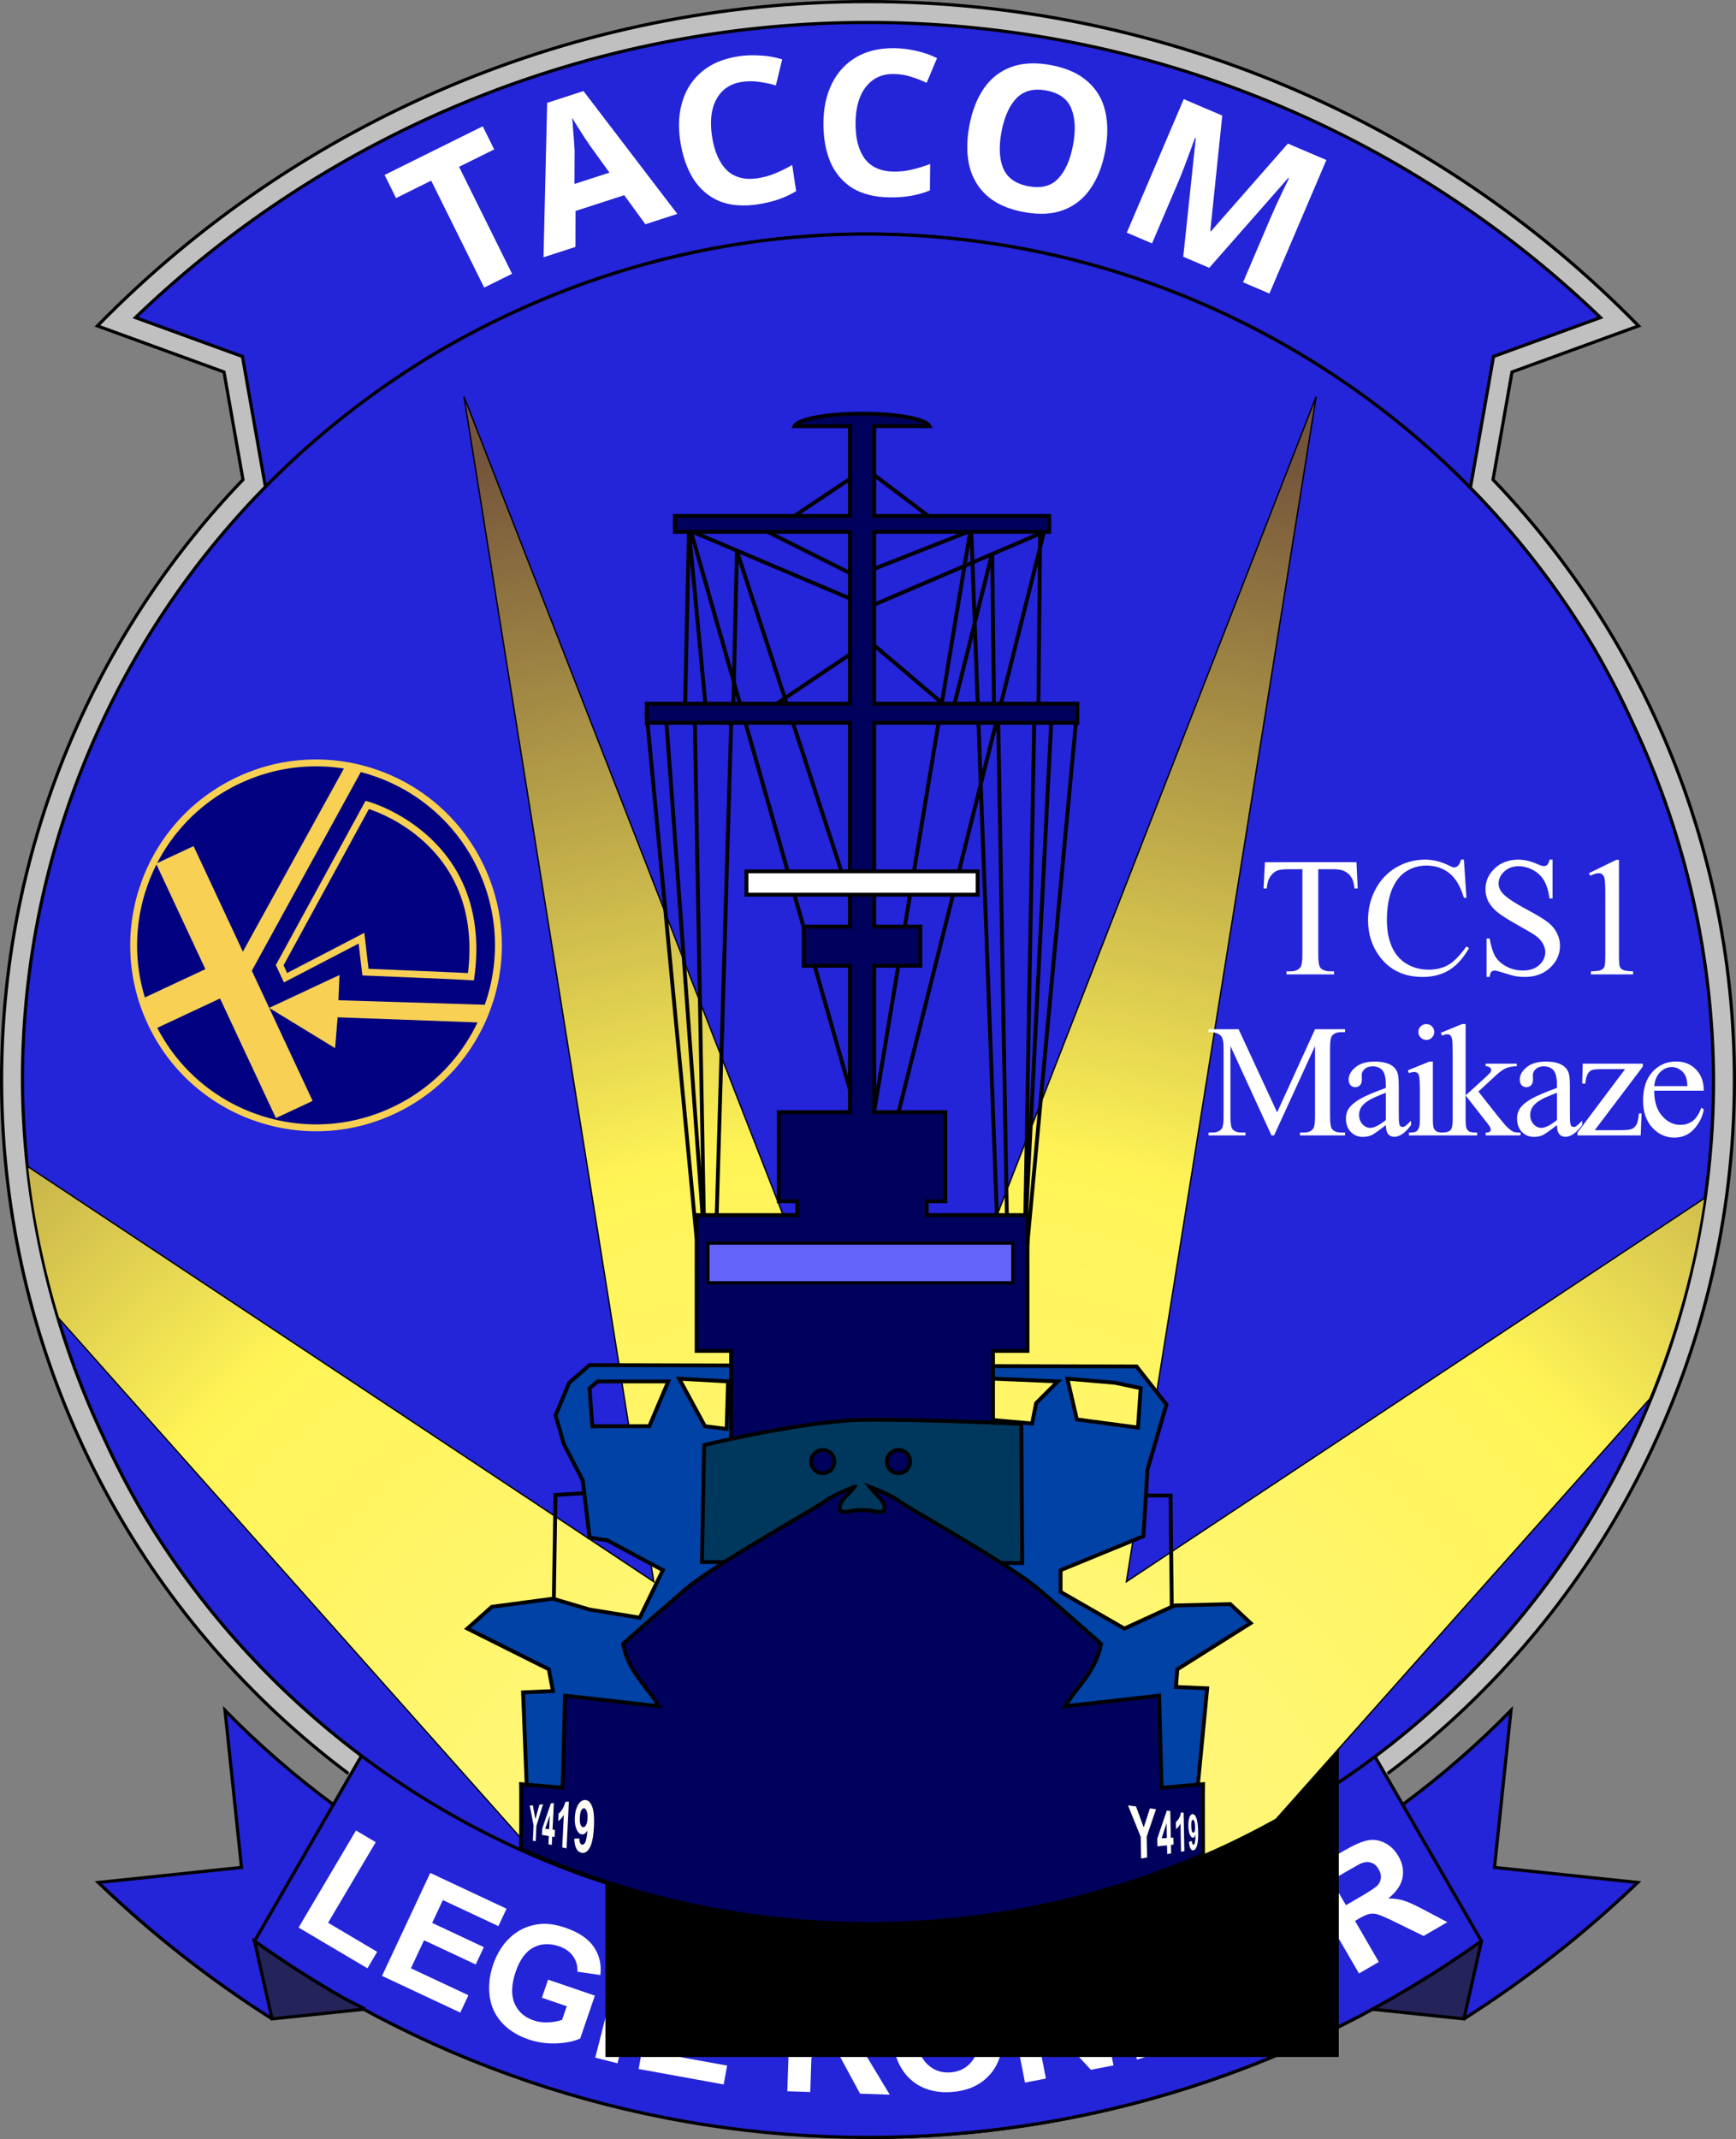
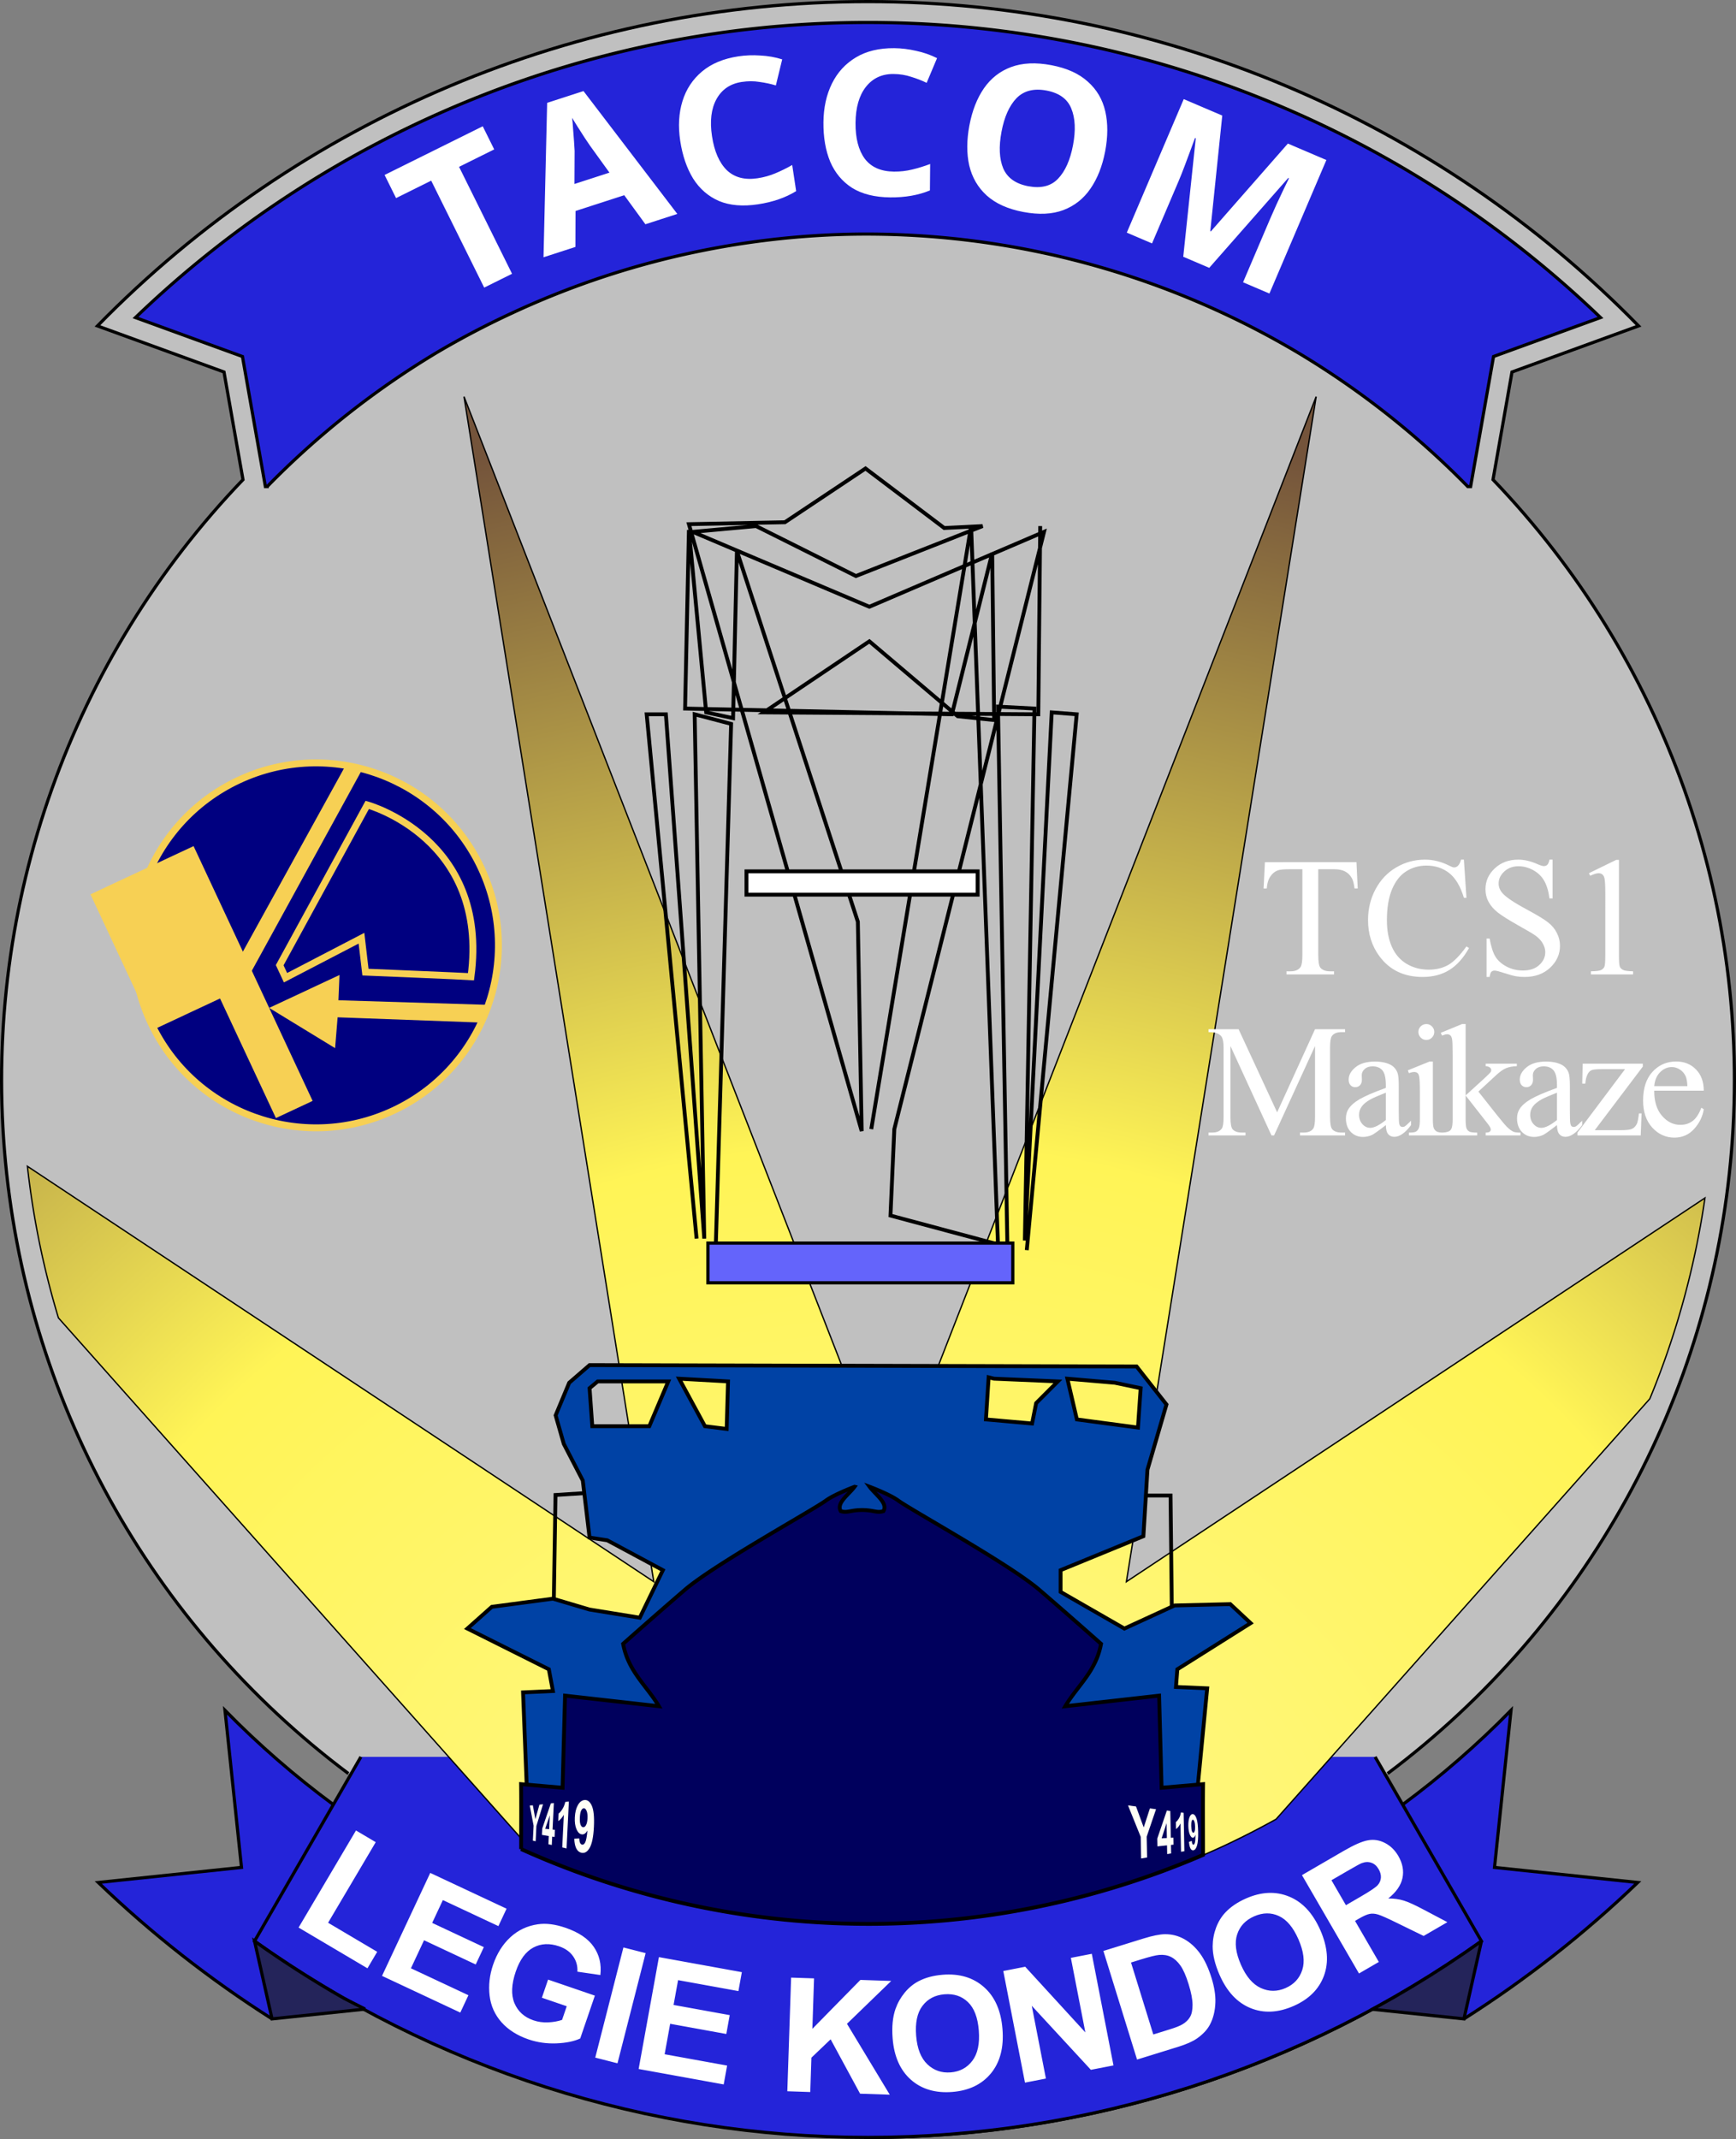
<svg xmlns="http://www.w3.org/2000/svg" xmlns:ns1="http://sodipodi.sourceforge.net/DTD/sodipodi-0.dtd" xmlns:ns2="http://www.inkscape.org/namespaces/inkscape" xmlns:xlink="http://www.w3.org/1999/xlink" version="1.1" id="svg4136" height="673.273" width="546.66" ns1:docname="91.svg" ns2:version="1.4 (86a8ad7, 2024-10-11)">
  <rect width="100%" height="100%" fill="#808080" stroke="none" />
  <ns1:namedview id="namedview1" pagecolor="#505050" bordercolor="#eeeeee" borderopacity="1" ns2:showpageshadow="0" ns2:pageopacity="0" ns2:pagecheckerboard="0" ns2:deskcolor="#505050" ns2:zoom="1.2991623" ns2:cx="128.54437" ns2:cy="373.70234" ns2:window-width="3338" ns2:window-height="1417" ns2:window-x="1192" ns2:window-y="352" ns2:window-maximized="1" ns2:current-layer="svg4136" />
  <desc id="desc4138">I:\Grafiky\Kondor - Roty reloaded\1pza1.dxf - scale = 1.853842, origin = (201.144997, 160.563108), auto = True</desc>
  <defs id="defs4140">
    <linearGradient id="linearGradient5106">
      <stop style="stop-color:#fff890;stop-opacity:1" offset="0" id="stop5088" />
      <stop id="stop5118" offset="0.527" style="stop-color:#fff456;stop-opacity:1" />
      <stop style="stop-color:#74543b;stop-opacity:1" offset="1" id="stop5090" />
    </linearGradient>
    <radialGradient xlink:href="#linearGradient5106" id="radialGradient5120" cx="279.49" cy="638.763" fx="279.49" fy="638.763" r="264.393" gradientTransform="matrix(2.041,-0.031,0.028,1.837,-309.562,-548.745)" gradientUnits="userSpaceOnUse" />
    <clipPath clipPathUnits="userSpaceOnUse" id="clipPath18">
      <path d="M 0,835 H 835 V 0 H 0 Z" id="path20" />
    </clipPath>
  </defs>
  <g id="layer1" transform="translate(3.8216397e-6,-337.007)">
    <path style="fill:#2424d9;fill-opacity:1;stroke:#000000" d="m 460.996,972.468 c 19.622,-12.46 37.953,-26.842 54.724,-42.935 l -45.106,-4.741 5.196,-49.44 c -10.565,10.781 -21.975,20.701 -34.119,29.666" id="path4157" />
    <path style="fill:#2424d9;fill-opacity:1;stroke:#000000" d="M 85.664,972.468 C 66.042,960.009 47.71,945.626 30.939,929.533 l 45.106,-4.741 -5.196,-49.44 c 10.565,10.781 21.975,20.701 34.119,29.666" id="path4191" />
    <path style="fill:#c0c0c0;fill-opacity:1;stroke:#000000" d="M 109.705,895.246 C 47.181,848.385 7.749,776.967 1.403,699.09 -4.944,621.213 22.403,544.352 76.514,487.986 L 70.539,454.098 30.683,439.591 C 94.539,374.306 182.008,337.507 273.33,337.507 c 91.322,0 178.791,36.799 242.647,102.084 l -39.856,14.506 -5.975,33.888 c 54.111,56.366 81.458,133.227 75.111,211.104 -6.347,77.877 -45.779,149.296 -108.303,196.156" id="path4235" />
  </g>
  <g id="g4155" transform="translate(3.8216397e-6,-337.007)">
    <path style="fill:none;stroke:#000000" d="m 273.33,1009.78 a 332.852,332.852 0 0 0 193.172,-61.789" id="path4161" />
    <path style="fill:#2424d9;fill-opacity:1;stroke:#000000" d="m 273.33,344.076 c -86.001,0 -168.664,33.286 -230.666,92.885 l 33.686,12.262 7.217,40.932 h 0.57 a 266.26,266.26 0 0 1 53.549,-42.264 266.26,266.26 0 0 1 23.689,-12.41 266.26,266.26 0 0 1 104.182,-24.699 266.26,266.26 0 0 1 119.686,24.836 266.26,266.26 0 0 1 0.248,0.115 266.26,266.26 0 0 1 23.41,12.389 266.26,266.26 0 0 1 53.289,42.033 h 0.904 l 7.217,-40.932 33.686,-12.262 C 441.994,377.362 359.331,344.076 273.33,344.076 Z" id="path4165" />
    <path style="fill:#2424d9;fill-opacity:1;stroke:#000000" d="m 113.645,889.99 -33.487,58.001 c 56.395,40.19 123.922,61.789 193.172,61.789 69.251,0 136.777,-21.599 193.172,-61.789 l -33.487,-58.001" id="path4189" />
    <g id="g4462" style="fill:#24245a;fill-opacity:1">
      <path id="path4448" d="m 466.502,947.99 c -3.525,2.512 -7.092,4.952 -10.701,7.318 -3.609,2.366 -7.26,4.659 -10.949,6.877 -3.689,2.218 -7.419,4.362 -11.184,6.432 -0.501,0.275 -1.015,0.522 -1.518,0.795 l 0.014,0.025 28.832,3.031 5.506,-24.479 z" style="fill:#24245a;fill-opacity:1;stroke:#000000" />
      <path id="path4455" d="m 114.973,969.363 a 332.852,332.852 0 0 1 -6.789,-3.441 332.852,332.852 0 0 1 -28.025,-17.932 l 5.506,24.479 28.832,-3.031 0.477,-0.074 z" style="fill:#24245a;fill-opacity:1;stroke:#000000" />
    </g>
-     <path style="fill:#2424d9;fill-opacity:1;stroke:#000000;stroke-opacity:1" d="M 265.557,73.773 A 266.26,266.26 0 0 0 161.375,98.473 266.26,266.26 0 0 0 137.686,110.883 266.26,266.26 0 0 0 44.309,204.281 266.26,266.26 0 0 0 31.844,227.951 266.26,266.26 0 0 0 7.07,339.92 a 266.261,266.261 0 0 0 25.254,111.809 266.261,266.261 0 0 0 12.234,23.75 266.261,266.261 0 0 0 93.223,93.182 266.261,266.261 0 0 0 23.672,12.471 266.261,266.261 0 0 0 223.744,-0.029 266.261,266.261 0 0 0 23.777,-12.143 266.261,266.261 0 0 0 93.379,-93.4 266.261,266.261 0 0 0 12.465,-23.668 266.261,266.261 0 0 0 24.773,-111.971 266.26,266.26 0 0 0 -25.223,-111.816 266.26,266.26 0 0 0 -12.229,-23.754 266.26,266.26 0 0 0 -93.24,-93.236 266.26,266.26 0 0 0 -23.41,-12.389 266.26,266.26 0 0 0 -0.248,-0.115 266.26,266.26 0 0 0 -119.686,-24.836 z" id="path4414" transform="translate(-3.8216397e-6,337.007)" />
    <path style="font-weight:bold;font-size:50px;line-height:125%;font-family:Arial;-inkscape-font-specification:'Arial, Bold';text-align:center;letter-spacing:0px;word-spacing:0px;text-anchor:middle;fill:#ffffff;stroke-width:1px" d="m 94.025,957.59 18.073,-30.553 6.22,3.679 -15.003,25.363 15.466,9.148 -3.07,5.19 z m 26.273,15.213 15.186,-32.41 24.031,11.26 -2.569,5.483 -17.487,-8.194 -3.367,7.185 16.271,7.624 -2.559,5.461 -16.271,-7.624 -4.133,8.821 18.106,8.484 -2.559,5.461 z m 50.337,6.876 1.952,-5.706 14.737,5.042 -4.616,13.49 q -2.86,1.344 -7.493,1.539 -4.603,0.18 -8.784,-1.251 -5.313,-1.818 -8.504,-5.387 -3.183,-3.592 -3.755,-8.407 -0.564,-4.838 1.104,-9.712 1.81,-5.29 5.434,-8.643 3.624,-3.353 8.649,-4.085 3.834,-0.572 8.685,1.088 6.306,2.158 8.931,6.023 2.656,3.85 2.076,8.864 l -7.226,-1.053 q 0.137,-2.74 -1.359,-4.852 -1.466,-2.127 -4.422,-3.139 -4.481,-1.533 -8.11,0.399 -3.605,1.94 -5.518,7.53 -2.063,6.029 -0.419,9.972 1.652,3.92 5.995,5.406 2.148,0.735 4.581,0.638 2.464,-0.112 4.422,-0.783 l 1.47,-4.296 z m 16.808,18.849 8.868,-34.675 7.001,1.791 -8.868,34.675 z m 13.662,3.584 6.387,-35.217 26.112,4.736 -1.08,5.957 -19.002,-3.446 -1.416,7.807 17.68,3.207 -1.076,5.933 -17.68,-3.207 -1.738,9.585 19.674,3.568 -1.076,5.933 z m 46.82,7.007 1.193,-35.771 7.223,0.241 -0.53,15.885 15.121,-15.398 9.711,0.324 -13.934,13.484 13.473,22.312 -9.345,-0.312 -9.274,-17.115 -6.055,5.783 -0.36,10.809 z m 33.162,-16.636 q -0.433,-5.452 0.903,-9.28 1,-2.822 2.921,-5.155 1.945,-2.334 4.369,-3.58 3.222,-1.677 7.578,-2.023 7.885,-0.627 12.996,3.89 5.135,4.515 5.827,13.227 0.687,8.64 -3.622,13.905 -4.31,5.241 -12.171,5.866 -7.958,0.632 -13.04,-3.837 -5.084,-4.494 -5.761,-13.012 z m 7.404,-0.833 q 0.482,6.06 3.53,8.977 3.046,2.893 7.354,2.55 4.308,-0.342 6.812,-3.652 2.527,-3.336 2.034,-9.542 -0.487,-6.133 -3.429,-8.936 -2.917,-2.805 -7.371,-2.451 -4.454,0.354 -6.936,3.637 -2.484,3.259 -1.995,9.416 z m 34.272,14.753 -6.83,-35.133 6.902,-1.342 18.94,20.667 -4.561,-23.462 6.59,-1.281 6.83,35.133 -7.118,1.384 -18.617,-20.158 4.454,22.911 z m 24.695,-41.448 12.616,-3.909 q 4.268,-1.322 6.709,-1.363 3.283,-0.046 6.129,1.551 2.846,1.597 4.985,4.539 2.131,2.918 3.62,7.722 1.308,4.221 1.205,7.601 -0.126,4.129 -1.79,7.174 -1.254,2.305 -4.005,4.231 -2.061,1.431 -5.886,2.616 l -12.989,4.025 z m 8.695,3.645 7.016,22.644 5.154,-1.597 q 2.892,-0.896 4.073,-1.62 1.549,-0.94 2.334,-2.282 0.809,-1.35 0.8,-3.852 -0.016,-2.525 -1.244,-6.49 -1.228,-3.964 -2.586,-5.87 -1.357,-1.905 -2.985,-2.704 -1.628,-0.799 -3.693,-0.619 -1.547,0.122 -5.768,1.429 z m 27.896,3.924 q -2.196,-5.009 -2.187,-9.064 0.02,-2.994 1.071,-5.827 1.073,-2.843 2.955,-4.814 2.495,-2.64 6.497,-4.394 7.245,-3.176 13.553,-0.583 6.33,2.583 9.839,10.588 3.48,7.938 1.134,14.324 -2.355,6.364 -9.577,9.53 -7.312,3.205 -13.578,0.647 -6.276,-2.58 -9.706,-10.406 z m 6.722,-3.213 q 2.441,5.568 6.276,7.325 3.826,1.735 7.784,2e-5 3.958,-1.735 5.24,-5.682 1.294,-3.979 -1.205,-9.681 -2.47,-5.635 -6.167,-7.319 -3.675,-1.694 -7.767,0.099 -4.092,1.794 -5.361,5.709 -1.279,3.893 1.201,9.55 z m 37.172,2.734 -17.964,-30.956 13.155,-7.634 q 4.962,-2.88 7.691,-3.334 2.737,-0.488 5.326,0.861 2.589,1.349 4.182,4.094 2.022,3.484 1.297,6.953 -0.737,3.448 -4.469,6.404 2.713,0.006 4.844,0.661 2.151,0.643 6.485,2.955 l 7.284,3.846 -7.475,4.338 -8.428,-4.114 q -4.503,-2.214 -5.929,-2.628 -1.438,-0.436 -2.627,-0.198 -1.201,0.217 -3.355,1.467 l -1.267,0.735 7.499,12.923 z m -4.116,-21.491 4.624,-2.684 q 4.498,-2.61 5.396,-3.64 0.899,-1.03 0.993,-2.326 0.094,-1.297 -0.714,-2.69 -0.907,-1.563 -2.303,-2.023 -1.387,-0.493 -3.055,0.135 -0.821,0.336 -4.622,2.541 l -4.878,2.831 z" id="text4230" transform="translate(0,-13.872)" aria-label="LEGIE KONDOR" />
    <path style="font-weight:bold;font-size:64px;line-height:0%;-inkscape-font-specification:'sans-serif, Bold';text-align:center;letter-spacing:2px;word-spacing:0px;text-anchor:middle;fill:#ffffff;stroke-width:1px" d="m 161.244,435.429 -8.773,4.35 -16.688,-33.658 -11.066,5.487 -3.61,-7.282 30.906,-15.323 3.61,7.282 -11.066,5.487 z m 41.99,-15.586 -6.661,-9.145 -15.344,4.969 -0.036,11.313 -10.046,3.253 1.146,-48.605 11.447,-3.707 29.542,38.668 z m -17.417,-24.7 q -0.539,-0.834 -1.679,-2.484 -1.079,-1.669 -2.177,-3.399 -1.118,-1.791 -1.817,-2.91 0.21,1.479 0.314,3.464 0.146,1.904 0.291,3.807 0.126,1.843 0.196,3.098 l -0.049,10.443 11.021,-3.569 z m 47.779,-20.101 q -5.442,0.823 -7.984,5.415 -2.488,4.519 -1.406,11.67 1.082,7.151 4.659,10.687 3.631,3.464 9.706,2.545 2.974,-0.45 5.59,-1.558 2.679,-1.117 5.301,-2.614 l 1.244,8.226 q -5.034,3.092 -11.995,4.145 -7.214,1.091 -12.327,-1.048 -5.06,-2.212 -8.123,-7.056 -3.009,-4.917 -4.062,-11.878 -1.034,-6.834 0.703,-12.469 1.737,-5.635 6.159,-9.346 4.423,-3.711 11.447,-4.774 3.354,-0.507 6.886,-0.265 3.586,0.17 6.916,1.219 l -1.996,8.199 q -2.441,-0.731 -5.15,-1.098 -2.656,-0.44 -5.567,6.4e-4 z m 47.795,-2.499 q -5.504,-0.052 -8.743,4.078 -3.174,4.066 -3.242,11.298 -0.068,7.232 2.902,11.292 3.035,3.997 9.178,4.054 3.008,0.028 5.766,-0.65 2.822,-0.678 5.649,-1.739 l -0.078,8.32 q -5.461,2.253 -12.501,2.187 -7.296,-0.068 -12.004,-2.993 -4.644,-2.988 -6.899,-8.257 -2.19,-5.333 -2.124,-12.372 0.065,-6.912 2.675,-12.199 2.61,-5.288 7.566,-8.249 4.956,-2.962 12.06,-2.895 3.392,0.032 6.84,0.832 3.513,0.737 6.635,2.302 l -3.273,7.778 q -2.294,-1.11 -4.91,-1.902 -2.552,-0.856 -5.496,-0.884 z m 66.617,24.35 q -1.325,6.979 -4.641,11.757 -3.242,4.726 -8.507,6.724 -5.265,1.997 -12.621,0.601 -7.294,-1.384 -11.524,-5.184 -4.167,-3.787 -5.503,-9.448 -1.273,-5.648 0.051,-12.628 1.313,-6.917 4.555,-11.643 3.317,-4.777 8.57,-6.712 5.328,-1.985 12.684,-0.589 7.294,1.384 11.461,5.172 4.242,3.736 5.515,9.385 1.285,5.586 -0.04,12.565 z m -32.634,-6.193 q -1.336,7.042 0.541,11.568 1.952,4.474 7.862,5.596 6.036,1.146 9.366,-2.326 3.405,-3.523 4.741,-10.565 1.336,-7.042 -0.541,-11.568 -1.814,-4.513 -7.788,-5.647 -5.973,-1.134 -9.441,2.377 -3.405,3.523 -4.741,10.565 z m 57.225,39.365 3.943,-37.285 -0.235,-0.1 q -0.444,1.202 -1.331,3.607 -0.887,2.405 -1.925,5.163 -1.013,2.699 -1.942,4.877 l -8.34,19.543 -7.947,-3.391 17.936,-42.029 12.126,5.175 -3.768,36.385 0.177,0.075 24.253,-27.643 12.126,5.175 -17.936,42.029 -8.3,-3.542 8.491,-19.896 q 0.854,-2.001 2.018,-4.566 1.223,-2.54 2.262,-4.81 1.123,-2.304 1.684,-3.456 l -0.235,-0.1 -24.873,28.283 z" id="text4269" transform="translate(0,-12.248)" aria-label="TACCOM" />
    <flowRoot xml:space="preserve" id="flowRoot4168" style="font-style:normal;font-weight:normal;line-height:0.01%;font-family:sans-serif;text-align:center;letter-spacing:0px;word-spacing:0px;text-anchor:middle;fill:#000000;fill-opacity:1;stroke:none;stroke-width:1px;stroke-linecap:butt;stroke-linejoin:miter;stroke-opacity:1" transform="matrix(0.477,0,0,0.477,180.28,884.902)">
      <flowRegion id="flowRegion4170">
-         <rect id="rect4172" width="484.143" height="236.817" x="21.72" y="-28.068" />
-       </flowRegion>
+         </flowRegion>
      <flowPara id="flowPara4174" style="font-size:40px;line-height:1.25"> </flowPara>
    </flowRoot>
    <flowRoot xml:space="preserve" id="flowRoot4176" style="font-style:normal;font-weight:normal;line-height:0.01%;font-family:sans-serif;text-align:center;letter-spacing:0px;word-spacing:0px;text-anchor:middle;fill:#000000;fill-opacity:1;stroke:none;stroke-width:1px;stroke-linecap:butt;stroke-linejoin:miter;stroke-opacity:1" transform="matrix(0.477,0,0,0.477,180.28,884.902)">
      <flowRegion id="flowRegion4178">
        <rect id="rect4180" width="130.319" height="41.338" x="141.529" y="51.104" />
      </flowRegion>
      <flowPara id="flowPara4182" style="font-size:40px;line-height:1.25"> </flowPara>
    </flowRoot>
    <path style="fill:url(#radialGradient5120);fill-opacity:1;stroke:#000000;stroke-width:0.42;stroke-miterlimit:4;stroke-dasharray:none;stroke-dashoffset:0;stroke-opacity:1" d="M 146.113,124.838 205.871,497.861 8.633,367.098 A 266.261,266.261 0 0 0 18.398,414.812 L 169.033,584.189 a 266.261,266.261 0 0 0 216.164,-3.088 266.261,266.261 0 0 0 16.631,-8.49 L 519.521,440.277 a 266.261,266.261 0 0 0 17.363,-63.203 L 354.695,497.859 414.455,124.838 280.283,468.818 Z" id="path4256-1" transform="translate(-3.8216397e-6,337.007)" />
    <g id="g5223" transform="matrix(1.209,0,0,1.209,1740.274,515.558)">
      <path id="path5198" d="m -1212.5,146.28 26,-157 7,187 -28,-7.5 1,-22.5 39,-155.5 -45.5,19.5 -46,-19.5 16.5,-1.5 26,13 33,-13 -10,0.5 -20.5,-15.5 -21,14 -25,0.5 45,158 -1,-54.5 -31.5,-96.5 -1,43.5 -7,-1.5 -4.5,-47.5 -1,46.5 69.5,1.5 10.5,-42 0.5,43.5 -9.5,-1 -23,-19.5 -27.5,18.5 71.5,0.5 0.5,-49" style="fill:none;fill-rule:evenodd;stroke:#000000;stroke-width:1px;stroke-linecap:butt;stroke-linejoin:miter;stroke-opacity:1" />
      <path id="path5188" d="m -1295.25,273.28 0.5,-31.75 15.5,-1" style="fill:none;fill-rule:evenodd;stroke:#000000;stroke-width:1px;stroke-linecap:butt;stroke-linejoin:miter;stroke-opacity:1" />
      <path id="path5190" d="m -1134.199,273.829 -0.353,-32.173 h -17.678" style="fill:none;fill-rule:evenodd;stroke:#000000;stroke-width:1px;stroke-linecap:butt;stroke-linejoin:miter;stroke-opacity:1" />
      <path id="path5174" transform="translate(-3.8216397e-6,337.007)" d="m -1285.873,-129.293 -5.305,4.596 -3.535,8.486 2.121,7.424 4.951,9.547 1.768,14.848 4.596,0.707 14.496,7.779 -6.012,12.375 -13.08,-2.123 -9.547,-2.828 -15.91,2.121 -6.363,5.658 21.213,10.605 1.061,5.658 -7.777,0.354 1.061,27.223 174.301,1.061 2.828,-29.344 -8.131,-0.354 0.353,-4.598 19.092,-12.02 -5.303,-4.951 -14.496,0.354 -13.082,6.012 -16.617,-9.547 v -5.656 l 21.568,-8.84 1.06,-17.324 4.949,-16.969 -7.779,-9.9 z m 103.943,3.182 1.414,0.354 16.617,0.707 -5.656,5.656 -1.06,5.305 -12.021,-1.061 z m -80.609,0.354 12.729,0.707 -0.354,12.375 -5.658,-0.707 z m 101.115,0 12.375,1.061 6.719,1.414 -0.709,10.254 -15.908,-2.121 z m -122.328,0.707 h 18.385 l -4.949,11.668 h -14.85 l -0.707,-9.9 z" style="fill:#0042a5;fill-opacity:1;fill-rule:evenodd;stroke:#000000;stroke-width:1px;stroke-linecap:butt;stroke-linejoin:miter;stroke-opacity:1" />
      <path id="path5170" d="M -1214.903,245.675 V 351.821" style="fill:none;fill-rule:evenodd;stroke:#000000;stroke-width:0.807px;stroke-linecap:butt;stroke-linejoin:miter;stroke-opacity:1" />
      <path id="path5192" d="m -1253,176.78 4,-136 -9.5,-2.5 2.5,136.5 -10,-136.5 h -5 l 13,136.5" style="fill:none;fill-rule:evenodd;stroke:#000000;stroke-width:1px;stroke-linecap:butt;stroke-linejoin:miter;stroke-opacity:1" />
      <path id="path5196" d="m -1172,177.78 13,-139.5 -6.5,-0.5 -7,137.5 2.5,-138.5 -9.5,-0.5 2.5,143" style="fill:none;fill-rule:evenodd;stroke:#000000;stroke-width:1px;stroke-linecap:butt;stroke-linejoin:miter;stroke-opacity:1" />
-       <path id="rect5146" d="m -1214.9,-39.985 a 17.667,3.587 0 0 0 -17.588,3.266 h 14.408 v 23.352 h -45.574 v 4.145 h 45.574 v 44.746 h -52.895 v 4.971 h 52.895 v 53.033 h -12.014 v 10.221 h 12.014 v 38.117 h -18.506 v 23.201 h 4.834 v 3.592 h -26.24 v 35.355 h 8.976 v 46.127 h 68.225 v -46.127 h 8.979 v -35.355 h -26.242 v -3.592 h 4.834 v -23.201 h -18.506 V 103.747 h 12.016 V 93.527 h -12.016 V 40.493 h 52.895 v -4.971 h -52.895 V -9.223 h 45.576 v -4.145 h -45.576 v -23.352 h 14.408 a 17.667,3.587 0 0 0 -17.582,-3.266 z" style="fill:#00005d;fill-opacity:1;stroke:#000000;stroke-width:1;stroke-miterlimit:4;stroke-dasharray:none;stroke-dashoffset:0;stroke-opacity:1" />
      <rect y="79.164" x="-1245.01" height="6.077" width="60.215" id="rect5160" style="fill:#ffffff;fill-opacity:1;stroke:#000000;stroke-width:1;stroke-miterlimit:4;stroke-dasharray:none;stroke-dashoffset:0;stroke-opacity:1" />
-       <path id="path5138" d="m -1214.073,221.966 c -15.562,0.14 -41.951,6.562 -41.951,6.562 l -0.584,30.451 83.416,0.275 -0.244,-36.25 c 0,0 -25.075,-1.179 -40.637,-1.039 z m -11.064,7.846 a 3.027,3.027 0 0 1 3.027,3.027 3.027,3.027 0 0 1 -3.027,3.027 3.027,3.027 0 0 1 -3.027,-3.027 3.027,3.027 0 0 1 3.027,-3.027 z m 19.727,0 a 3.027,3.027 0 0 1 3.027,3.027 3.027,3.027 0 0 1 -3.027,3.027 3.027,3.027 0 0 1 -3.027,-3.027 3.027,3.027 0 0 1 3.027,-3.027 z" style="fill:#00385d;fill-opacity:1;fill-rule:evenodd;stroke:#000000;stroke-width:1px;stroke-linecap:butt;stroke-linejoin:miter;stroke-opacity:1" />
      <path style="fill:#00005d;fill-opacity:1;fill-rule:evenodd;stroke:#000000;stroke-width:1.209px;stroke-linecap:butt;stroke-linejoin:miter;stroke-opacity:1" d="m 268.805,468.004 c 0,0 -6.326,2.37 -9.018,4.342 -4.194,3.072 -35.082,20.058 -44.463,28.127 -9.381,8.069 -19.414,16.98 -19.414,16.98 1.592,8.709 7.427,13.178 11.266,19.641 l -29.555,-3.33 -0.785,29 -13.064,-1.141 c 0.071,5.941 0.022,12.963 0.016,20.449 a 266.261,266.261 0 0 0 214.77,1.838 c 0.002,-8.213 -0.065,-15.846 0.012,-22.287 l -13.068,1.141 -0.781,-29 -29.555,3.33 c 3.839,-6.463 9.673,-10.931 11.266,-19.641 0,0 -10.033,-8.912 -19.414,-16.98 -9.381,-8.069 -40.269,-25.055 -44.463,-28.127 -2.692,-1.972 -9.018,-4.342 -9.018,-4.342 1.901,2.561 5.848,5.123 4.342,7.684 -2.181,0.638 -2.943,-0.354 -6.707,-0.354 -3.764,0 -4.528,0.991 -6.709,0.354 -1.506,-2.561 2.443,-5.123 4.344,-7.684 z" transform="matrix(0.827,0,0,0.827,-1439.152,-147.656)" id="path5133" />
    </g>
    <rect style="fill:#6464fb;fill-opacity:1;stroke:#000000;stroke-width:1;stroke-miterlimit:4;stroke-dasharray:none;stroke-dashoffset:0;stroke-opacity:1" id="rect5239" width="96" height="12.5" x="222.922" y="728.28" />
    <path style="font-size:50.492px;line-height:1.25;font-family:'Times New Roman';-inkscape-font-specification:'Times New Roman, ';text-align:center;letter-spacing:-2.6px;word-spacing:0px;text-anchor:middle;fill:#ffffff;stroke-width:1px" d="m 400.388,694.397 -12.919,-28.131 v 22.337 q 0,3.082 0.666,3.846 0.912,1.035 2.885,1.035 h 1.183 v 0.912 h -11.637 v -0.912 h 1.183 q 2.12,0 3.008,-1.282 0.542,-0.789 0.542,-3.6 v -21.844 q 0,-2.219 -0.493,-3.205 -0.345,-0.715 -1.282,-1.183 -0.912,-0.493 -2.959,-0.493 v -0.912 h 9.467 l 12.13,26.158 11.933,-26.158 h 9.467 v 0.912 h -1.159 q -2.145,0 -3.032,1.282 -0.542,0.789 -0.542,3.6 v 21.844 q 0,3.082 0.69,3.846 0.912,1.035 2.885,1.035 h 1.159 v 0.912 h -14.201 v -0.912 h 1.183 q 2.145,0 3.008,-1.282 0.542,-0.789 0.542,-3.6 v -22.337 l -12.894,28.131 z m 36.009,-3.254 q -3.476,2.687 -4.364,3.106 -1.331,0.616 -2.835,0.616 -2.342,0 -3.871,-1.603 -1.504,-1.603 -1.504,-4.216 0,-1.652 0.74,-2.86 1.011,-1.677 3.501,-3.156 2.515,-1.479 8.333,-3.6 v -0.888 q 0,-3.378 -1.085,-4.635 -1.06,-1.257 -3.106,-1.257 -1.553,0 -2.465,0.838 -0.937,0.838 -0.937,1.923 l 0.049,1.43 q 0,1.134 -0.592,1.75 -0.567,0.616 -1.504,0.616 -0.912,0 -1.504,-0.641 -0.567,-0.641 -0.567,-1.75 0,-2.12 2.17,-3.895 2.17,-1.775 6.09,-1.775 3.008,0 4.931,1.011 1.455,0.764 2.145,2.391 0.444,1.06 0.444,4.339 v 7.668 q 0,3.23 0.123,3.969 0.123,0.715 0.394,0.962 0.296,0.247 0.666,0.247 0.394,0 0.69,-0.173 0.518,-0.321 1.997,-1.8 v 1.381 q -2.761,3.698 -5.276,3.698 -1.208,0 -1.923,-0.838 -0.715,-0.838 -0.74,-2.86 z m 0,-1.603 v -8.604 q -3.723,1.479 -4.808,2.096 -1.948,1.085 -2.786,2.268 -0.838,1.183 -0.838,2.589 0,1.775 1.06,2.959 1.06,1.159 2.441,1.159 1.874,0 4.931,-2.465 z m 12.76,-30.202 q 1.035,0 1.75,0.74 0.74,0.715 0.74,1.75 0,1.035 -0.74,1.775 -0.715,0.74 -1.75,0.74 -1.035,0 -1.775,-0.74 -0.74,-0.74 -0.74,-1.775 0,-1.035 0.715,-1.75 0.74,-0.74 1.8,-0.74 z m 2.046,11.809 v 18.146 q 0,2.12 0.296,2.835 0.321,0.69 0.912,1.035 0.616,0.345 2.219,0.345 v 0.888 h -10.971 v -0.888 q 1.652,0 2.219,-0.321 0.567,-0.321 0.888,-1.06 0.345,-0.74 0.345,-2.835 v -8.703 q 0,-3.674 -0.222,-4.758 -0.173,-0.789 -0.542,-1.085 -0.37,-0.321 -1.011,-0.321 -0.69,0 -1.676,0.37 l -0.345,-0.888 6.805,-2.761 z m 10.319,-11.809 v 22.46 l 5.744,-5.227 q 1.824,-1.676 2.12,-2.12 0.197,-0.296 0.197,-0.592 0,-0.493 -0.419,-0.838 -0.394,-0.37 -1.331,-0.419 v -0.789 h 9.812 v 0.789 q -2.022,0.049 -3.378,0.616 -1.331,0.567 -2.934,2.022 l -5.794,5.35 5.794,7.322 q 2.416,3.032 3.254,3.846 1.183,1.159 2.071,1.504 0.616,0.247 2.145,0.247 v 0.888 h -10.971 v -0.888 q 0.937,-0.025 1.257,-0.271 0.345,-0.271 0.345,-0.74 0,-0.567 -0.986,-1.824 l -6.928,-8.851 v 7.495 q 0,2.194 0.296,2.885 0.321,0.69 0.888,0.986 0.567,0.296 2.465,0.321 v 0.888 H 453.682 v -0.888 q 1.726,0 2.589,-0.419 0.518,-0.271 0.789,-0.838 0.37,-0.814 0.37,-2.811 v -20.562 q 0,-3.92 -0.173,-4.783 -0.173,-0.888 -0.567,-1.208 -0.394,-0.345 -1.035,-0.345 -0.518,0 -1.553,0.419 l -0.419,-0.863 6.706,-2.761 z m 28.76,31.804 q -3.476,2.687 -4.364,3.106 -1.331,0.616 -2.835,0.616 -2.342,0 -3.871,-1.603 -1.504,-1.603 -1.504,-4.216 0,-1.652 0.74,-2.86 1.011,-1.677 3.501,-3.156 2.515,-1.479 8.333,-3.6 v -0.888 q 0,-3.378 -1.085,-4.635 -1.06,-1.257 -3.106,-1.257 -1.553,0 -2.465,0.838 -0.937,0.838 -0.937,1.923 l 0.049,1.43 q 0,1.134 -0.592,1.75 -0.567,0.616 -1.504,0.616 -0.912,0 -1.504,-0.641 -0.567,-0.641 -0.567,-1.75 0,-2.12 2.17,-3.895 2.17,-1.775 6.09,-1.775 3.008,0 4.931,1.011 1.455,0.764 2.145,2.391 0.444,1.06 0.444,4.339 v 7.668 q 0,3.23 0.123,3.969 0.123,0.715 0.394,0.962 0.296,0.247 0.666,0.247 0.394,0 0.69,-0.173 0.518,-0.321 1.997,-1.8 v 1.381 q -2.761,3.698 -5.276,3.698 -1.208,0 -1.923,-0.838 -0.715,-0.838 -0.74,-2.86 z m 0,-1.603 v -8.604 q -3.723,1.479 -4.808,2.096 -1.948,1.085 -2.786,2.268 -0.838,1.183 -0.838,2.589 0,1.775 1.06,2.959 1.06,1.159 2.441,1.159 1.874,0 4.931,-2.465 z m 26.64,-2.071 -0.271,6.928 h -19.921 v -0.888 l 14.99,-19.97 h -7.396 q -2.391,0 -3.131,0.321 -0.74,0.296 -1.208,1.159 -0.666,1.233 -0.764,3.057 h -0.986 l 0.148,-6.262 h 18.935 v 0.912 l -15.138,20.019 h 8.235 q 2.589,0 3.501,-0.419 0.937,-0.444 1.504,-1.529 0.394,-0.789 0.666,-3.328 z m 3.983,-7.15 q -0.025,5.029 2.441,7.889 2.465,2.86 5.794,2.86 2.219,0 3.846,-1.208 1.652,-1.233 2.761,-4.191 l 0.764,0.493 q -0.518,3.378 -3.008,6.164 -2.49,2.761 -6.238,2.761 -4.068,0 -6.977,-3.156 -2.885,-3.18 -2.885,-8.53 0,-5.794 2.959,-9.023 2.983,-3.254 7.47,-3.254 3.797,0 6.238,2.515 2.441,2.49 2.441,6.681 z m 0,-1.43 h 10.453 q -0.123,-2.17 -0.518,-3.057 -0.616,-1.381 -1.849,-2.17 -1.208,-0.789 -2.539,-0.789 -2.046,0 -3.673,1.603 -1.603,1.578 -1.874,4.413 z" id="text5241" aria-label="Maikaze" />
    <path style="font-size:53.333px;line-height:1.25;font-family:'Times New Roman';-inkscape-font-specification:'Times New Roman, ';text-align:center;letter-spacing:0px;word-spacing:0px;text-anchor:middle;fill:#ffffff;stroke-width:1px" d="m 427.146,608.39 0.391,8.281 h -0.99 q -0.286,-2.188 -0.781,-3.125 -0.807,-1.51 -2.161,-2.214 -1.328,-0.729 -3.516,-0.729 h -4.974 v 26.979 q 0,3.255 0.703,4.062 0.99,1.094 3.047,1.094 h 1.224 v 0.964 h -14.974 v -0.964 h 1.25 q 2.24,0 3.177,-1.354 0.573,-0.833 0.573,-3.802 V 610.604 h -4.245 q -2.474,0 -3.516,0.365 -1.354,0.495 -2.318,1.901 -0.964,1.406 -1.146,3.802 h -0.99 l 0.417,-8.281 z m 33.828,-0.807 0.807,12.005 h -0.807 q -1.615,-5.391 -4.609,-7.76 -2.995,-2.37 -7.188,-2.37 -3.516,0 -6.354,1.797 -2.839,1.771 -4.479,5.677 -1.615,3.906 -1.615,9.714 0,4.792 1.536,8.307 1.536,3.516 4.609,5.391 3.099,1.875 7.057,1.875 3.438,0 6.068,-1.458 2.63,-1.484 5.781,-5.859 l 0.807,0.521 q -2.656,4.714 -6.198,6.901 -3.542,2.188 -8.411,2.188 -8.776,0 -13.594,-6.51 -3.594,-4.844 -3.594,-11.406 0,-5.286 2.37,-9.714 2.37,-4.427 6.51,-6.849 4.167,-2.448 9.089,-2.448 3.828,0 7.552,1.875 1.094,0.573 1.562,0.573 0.703,0 1.224,-0.495 0.677,-0.703 0.964,-1.953 z m 27.917,0 v 12.214 h -0.964 q -0.469,-3.516 -1.693,-5.599 -1.198,-2.083 -3.438,-3.307 -2.24,-1.224 -4.635,-1.224 -2.708,0 -4.479,1.667 -1.771,1.641 -1.771,3.75 0,1.615 1.12,2.943 1.615,1.953 7.682,5.208 4.948,2.656 6.745,4.089 1.823,1.406 2.786,3.333 0.99,1.927 0.99,4.036 0,4.01 -3.125,6.927 -3.099,2.891 -7.995,2.891 -1.536,0 -2.891,-0.234 -0.807,-0.13 -3.359,-0.938 -2.526,-0.833 -3.203,-0.833 -0.651,0 -1.042,0.391 -0.365,0.391 -0.547,1.615 h -0.964 v -12.109 h 0.964 q 0.677,3.802 1.823,5.703 1.146,1.875 3.49,3.125 2.37,1.25 5.182,1.25 3.255,0 5.13,-1.719 1.901,-1.719 1.901,-4.062 0,-1.302 -0.729,-2.63 -0.703,-1.328 -2.214,-2.474 -1.016,-0.781 -5.547,-3.307 -4.531,-2.552 -6.458,-4.062 -1.901,-1.51 -2.891,-3.333 -0.99,-1.823 -0.99,-4.01 0,-3.802 2.917,-6.536 2.917,-2.76 7.422,-2.76 2.812,0 5.964,1.38 1.458,0.651 2.057,0.651 0.677,0 1.094,-0.391 0.443,-0.417 0.703,-1.641 z m 11.458,4.271 8.594,-4.193 h 0.859 v 29.818 q 0,2.969 0.234,3.698 0.26,0.729 1.042,1.12 0.781,0.391 3.177,0.443 v 0.964 h -13.281 v -0.964 q 2.5,-0.052 3.229,-0.417 0.729,-0.391 1.016,-1.016 0.286,-0.651 0.286,-3.828 V 618.417 q 0,-3.854 -0.26,-4.948 -0.182,-0.833 -0.677,-1.224 -0.469,-0.391 -1.146,-0.391 -0.964,0 -2.682,0.807 z" id="text5245" aria-label="TCS1" />
    <g transform="matrix(0.246,-0.115,-0.115,-0.246,44.828,785.285)" clip-path="url(#clipPath18)" id="g16">
      <g transform="translate(0,417.5)" id="g22" />
      <g transform="translate(10.872,417.499)" id="g26" />
      <g transform="translate(417.5,165.09)" id="g30" />
      <g transform="translate(417.5,165.09)" id="g34" />
      <g transform="translate(417.5,628.946)" id="g38">
        <path id="path40" style="fill:#000080;fill-opacity:1;fill-rule:nonzero;stroke:none" d="m 0,0 c -116.779,0 -211.447,-94.667 -211.447,-211.446 0,-116.779 94.668,-211.447 211.447,-211.447 116.778,0 211.445,94.668 211.445,211.447 C 211.445,-94.667 116.778,0 0,0" />
      </g>
      <g transform="translate(417.5,628.946)" id="g42">
        <path id="path44" style="fill:none;stroke:#f7d054;stroke-width:8;stroke-linecap:butt;stroke-linejoin:miter;stroke-miterlimit:10;stroke-dasharray:none;stroke-opacity:1" d="m 0,0 c -116.779,0 -211.447,-94.667 -211.447,-211.446 0,-116.779 94.668,-211.447 211.447,-211.447 116.778,0 211.445,94.668 211.445,211.447 C 211.445,-94.667 116.778,0 0,0 Z" />
      </g>
      <g transform="translate(290.572,255.861)" id="g46">
-         <path id="path48" style="fill:#f7d054;fill-opacity:1;fill-rule:nonzero;stroke:none" d="m 0,0 v 153 h -85 v 38 H -1 V 326 H 47 V 0 Z" />
+         <path id="path48" style="fill:#f7d054;fill-opacity:1;fill-rule:nonzero;stroke:none" d="m 0,0 v 153 h -85 v 38 V 326 H 47 V 0 Z" />
      </g>
      <g transform="translate(290.572,255.861)" id="g50" />
      <g transform="translate(324.572,437.379)" id="g54">
        <path style="fill:#f7d054;fill-opacity:1;fill-rule:nonzero;stroke:none;stroke-width:1.25" d="M 469.846,102.424 204.354,295.662 v 30.646 L 489.734,117.488 C 483.353,112.164 476.716,107.137 469.846,102.424 Z" transform="matrix(0.8,0,0,-0.8,-163.482,236.529)" id="path56" />
      </g>
      <g transform="translate(324.572,437.379)" id="g58" />
      <g transform="translate(337.572,374.861)" id="g62">
        <path style="fill:#f7d054;fill-opacity:1;fill-rule:nonzero;stroke:none;stroke-width:1.25" d="m 220.604,373.809 61.859,93.297 22.236,-38.914 185.354,95.076 c 7.092,-5.937 13.866,-12.239 20.297,-18.877 l -194.121,-98.082 16.875,-32.5 z" transform="matrix(0.8,0,0,-0.8,-176.482,299.047)" id="path64" />
      </g>
      <g transform="translate(337.572,374.861)" id="g66" />
      <g transform="translate(369.572,414.527)" id="g70">
        <path id="path72" style="fill:none;stroke:#f7d054;stroke-width:8;stroke-linecap:butt;stroke-linejoin:miter;stroke-miterlimit:10;stroke-dasharray:none;stroke-opacity:1" d="m 0,0 170.667,125.334 c 0,0 112.024,-95.083 24.667,-231.334 -4.667,2.667 -108.63,56.597 -108.63,56.597 L 99.167,-11.833 0,-16 Z" />
      </g>
      <g transform="translate(417.5,206.053)" id="g74" />
      <g transform="translate(417.5,206.053)" id="g78" />
    </g>
    <g aria-label="Y419" style="font-style:normal;font-weight:normal;font-size:40px;line-height:1.25;font-family:sans-serif;letter-spacing:0px;word-spacing:0px;fill:#fffff6;fill-opacity:1;stroke:none" id="text903" transform="matrix(0.088,-0.003,-0.002,-0.102,372.932,964.692)">
      <path d="m -144.859,423.002 c 0,0 0,66.816 0,66.816 0,0 -43.228,98.326 -43.228,98.326 0,0 28.61,-4.226 28.61,-4.226 0,0 26.04,-65.467 26.04,-65.467 0,0 23.467,58.154 23.467,58.154 0,0 21.861,-3.229 21.861,-3.229 0,0 -35.377,-83.665 -35.377,-83.665 0,0 0,-64.24 0,-64.24 0,0 -21.373,-2.469 -21.373,-2.469" style="font-style:normal;font-variant:normal;font-weight:bold;font-stretch:normal;font-family:Arial;-inkscape-font-specification:'Arial Bold';fill:#fffff6;fill-opacity:1" id="path926" />
      <path d="m -51.421,433.796 c 0,0 0,26.997 0,26.997 0,0 -34.355,-2.149 -34.355,-2.149 0,0 0,24.03 0,24.03 0,0 36.279,85.545 36.279,85.545 0,0 12.261,-1.824 12.261,-1.824 0,0 0,-82.74 0,-82.74 0,0 9.058,0.165 9.058,0.165 0,0 0,-21.573 0,-21.573 0,0 -9.058,-0.567 -9.058,-0.567 0,0 0,-26.245 0,-26.245 0,0 -14.185,-1.639 -14.185,-1.639 m 0,49.601 c 0,0 0,45.849 0,45.849 0,0 -18.742,-46.19 -18.742,-46.19 0,0 18.742,0.341 18.742,0.341" style="font-style:normal;font-variant:normal;font-weight:bold;font-stretch:normal;font-family:Arial;-inkscape-font-specification:'Arial Bold';fill:#fffff6;fill-opacity:1" id="path928" />
      <path d="m 10.252,440.92 c 0,0 -11.957,-1.381 -11.957,-1.381 0,0 0,87.46 0,87.46 -4.529,-7.668 -9.983,-13.346 -16.425,-16.993 0,0 0,21.812 0,21.812 3.412,1.758 7.064,5.262 10.943,10.466 3.816,5.174 6.397,11.324 7.786,18.481 0,0 9.653,-1.436 9.653,-1.436 0,0 0,-118.408 0,-118.408" style="font-style:normal;font-variant:normal;font-weight:bold;font-stretch:normal;font-family:Arial;-inkscape-font-specification:'Arial Bold';fill:#fffff6;fill-opacity:1" id="path930" />
      <path d="m 27.277,469.119 c 0,0 10.186,2.823 10.186,2.823 0.244,-4.166 0.876,-7.22 1.893,-9.158 1.012,-1.929 2.342,-2.825 3.984,-2.696 2.052,0.161 3.781,2.265 5.195,6.293 1.405,4 2.298,12.145 2.686,24.436 -2.432,-6.04 -5.513,-9.136 -9.273,-9.236 -4.169,-0.111 -7.839,3.167 -10.983,9.911 -3.165,6.896 -4.765,15.916 -4.765,26.984 0,11.533 1.689,20.634 5.029,27.226 3.313,6.537 7.449,9.396 12.359,8.665 5.212,-0.776 9.393,-5.594 12.601,-14.364 3.157,-8.585 4.718,-22.221 4.718,-41.008 0,-19.12 -1.626,-33.023 -4.918,-41.814 -3.347,-8.938 -7.789,-13.793 -13.397,-14.467 -4.132,-0.497 -7.531,1.4 -10.161,5.737 -2.663,4.442 -4.388,11.337 -5.154,20.668 0,0 0,0 0,0 m 23.087,46.23 c 0,6.64 -0.723,11.852 -2.176,15.657 -1.44,3.829 -3.126,5.856 -5.062,6.064 -1.859,0.199 -3.42,-1.187 -4.678,-4.173 -1.241,-2.956 -1.864,-7.973 -1.864,-15.04 0,-7.167 0.684,-12.463 2.046,-15.869 1.353,-3.335 3.032,-5.004 5.03,-5.025 1.908,-0.02 3.496,1.538 4.772,4.66 1.291,3.102 1.933,7.672 1.933,13.727 0,0 0,0 0,0" style="font-style:normal;font-variant:normal;font-weight:bold;font-stretch:normal;font-family:Arial;-inkscape-font-specification:'Arial Bold';fill:#fffff6;fill-opacity:1" id="path932" />
    </g>
    <g transform="matrix(0.082,0.007,0.005,-0.102,210.178,921.472)" aria-label="Y419" style="font-style:normal;font-weight:normal;font-size:40px;line-height:1.25;font-family:sans-serif;letter-spacing:0px;word-spacing:0px;fill:#fffff6;fill-opacity:1;stroke:none" id="text907">
      <path d="m -517.766,14.604 c 0,0 -2e-5,46.13 -2e-5,46.13 0,0 -18.332,60.766 -18.332,60.766 0,0 11.655,1.723 11.655,1.723 0,0 12.286,-42.132 12.286,-42.132 0,0 12.773,45.837 12.773,45.837 0,0 13.696,2.025 13.696,2.025 0,0 -21.271,-68.423 -21.271,-68.423 0,0 2e-5,-47.176 2e-5,-47.176 0,0 -10.808,1.25 -10.808,1.25" style="font-style:normal;font-variant:normal;font-weight:bold;font-stretch:normal;font-family:Arial;-inkscape-font-specification:'Arial Bold';fill:#fffff6;fill-opacity:1" id="path917" />
      <path d="m -457.599,7.648 c 0,0 -10e-6,25.246 -10e-6,25.246 0,0 -26.509,1.659 -26.509,1.659 0,0 -10e-6,19.88 -10e-6,19.88 0,0 28.199,79.438 28.199,79.438 0,0 11.385,1.696 11.385,1.696 0,0 2e-5,-81.774 2e-5,-81.774 0,0 9.157,-0.167 9.157,-0.167 0,0 0,-22.125 0,-22.125 0,0 -9.157,0.573 -9.157,0.573 0,0 1e-5,-25.939 1e-5,-25.939 0,0 -13.075,1.512 -13.075,1.512 m -2e-5,46.384 c 0,0 -10e-6,42.875 -10e-6,42.875 0,0 -15.262,-42.597 -15.262,-42.597 0,0 15.262,-0.278 15.262,-0.278" style="font-style:normal;font-variant:normal;font-weight:bold;font-stretch:normal;font-family:Arial;-inkscape-font-specification:'Arial Bold';fill:#fffff6;fill-opacity:1" id="path919" />
      <path d="m -387.377,-0.47 c 0,0 -16.779,1.94 -16.779,1.94 0,0 -2e-5,100.799 -2e-5,100.799 -5.876,-9.475 -12.636,-16.46 -20.208,-21.01 0,0 -1e-5,23.346 -1e-5,23.346 3.957,2.54 8.326,7.136 13.127,13.852 4.891,6.904 8.299,14.782 10.166,23.583 0,0 13.693,2.039 13.693,2.039 0,0 3e-5,-144.548 3e-5,-144.548" style="font-style:normal;font-variant:normal;font-weight:bold;font-stretch:normal;font-family:Arial;-inkscape-font-specification:'Arial Bold';fill:#fffff6;fill-opacity:1" id="path921" />
      <path d="m -359.743,31.308 c 0,0 19.109,2.153 19.109,2.153 0.484,-5.927 1.747,-10.385 3.799,-13.383 2.066,-3.018 4.818,-4.67 8.275,-4.942 4.416,-0.347 8.222,2.294 11.396,7.97 3.207,5.735 5.275,17.991 6.181,36.763 -5.605,-9.07 -12.47,-13.435 -20.51,-13.22 -8.51,0.227 -15.673,5.092 -21.578,14.456 -5.741,9.247 -8.569,21.137 -8.569,35.806 -10e-6,15.286 2.987,27.914 9.057,38.04 6.246,10.419 14.38,16.451 24.553,17.966 11.469,1.708 21.21,-3.339 29.038,-15.412 8.027,-12.301 12.116,-33.877 12.116,-64.492 0,-31.158 -4.26,-53.349 -12.615,-66.317 -8.14,-12.635 -18.431,-18.074 -30.652,-16.604 -8.5,1.022 -15.196,5.036 -20.202,11.972 -4.921,6.888 -8.035,16.622 -9.398,29.244 0,0 0,0 0,0 m 46.765,65.946 c 0,10.116 -1.665,17.822 -4.97,23.076 -3.218,5.204 -6.912,7.561 -11.066,7.116 -3.899,-0.417 -7.11,-2.981 -9.654,-7.665 -2.474,-4.569 -3.704,-11.799 -3.704,-21.719 0,-10.062 1.35,-17.426 4.069,-22.124 2.744,-4.669 6.21,-6.999 10.422,-6.955 4.118,0.043 7.619,2.431 10.48,7.198 2.941,4.813 4.421,11.849 4.421,21.072 0,0 0,0 0,0" style="font-style:normal;font-variant:normal;font-weight:bold;font-stretch:normal;font-family:Arial;-inkscape-font-specification:'Arial Bold';fill:#fffff6;fill-opacity:1" id="path923" />
    </g>
  </g>
</svg>